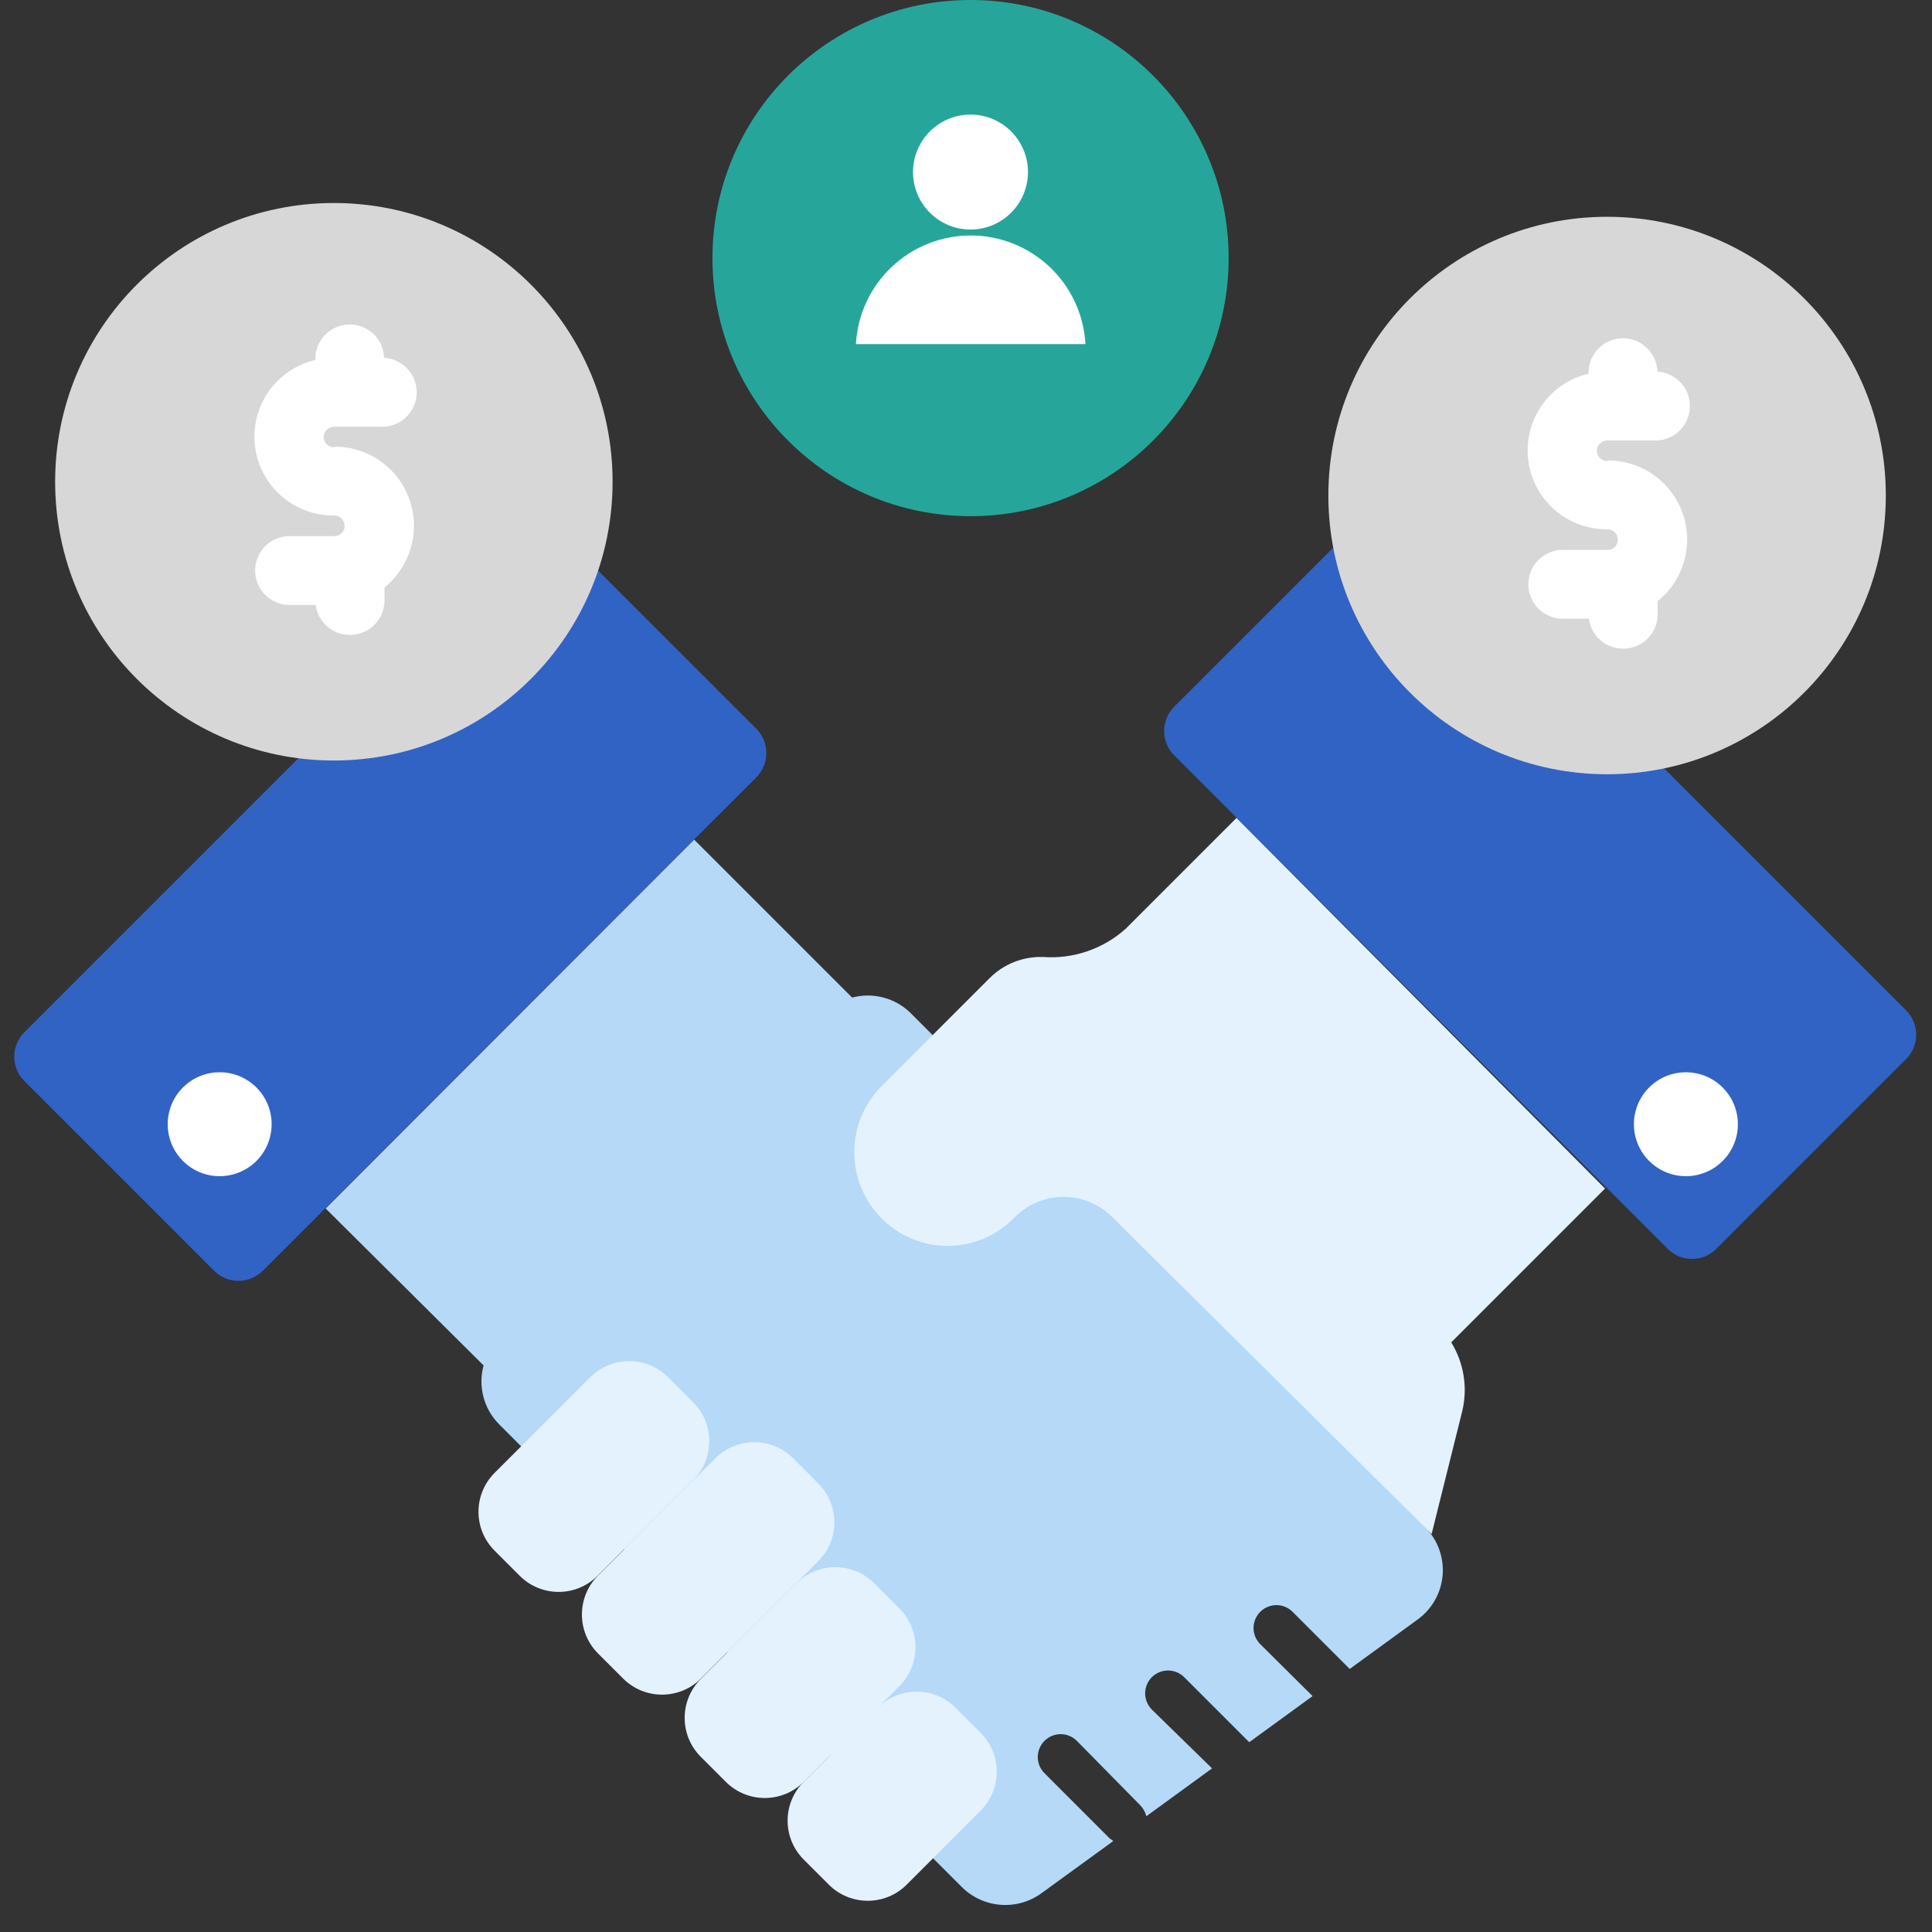
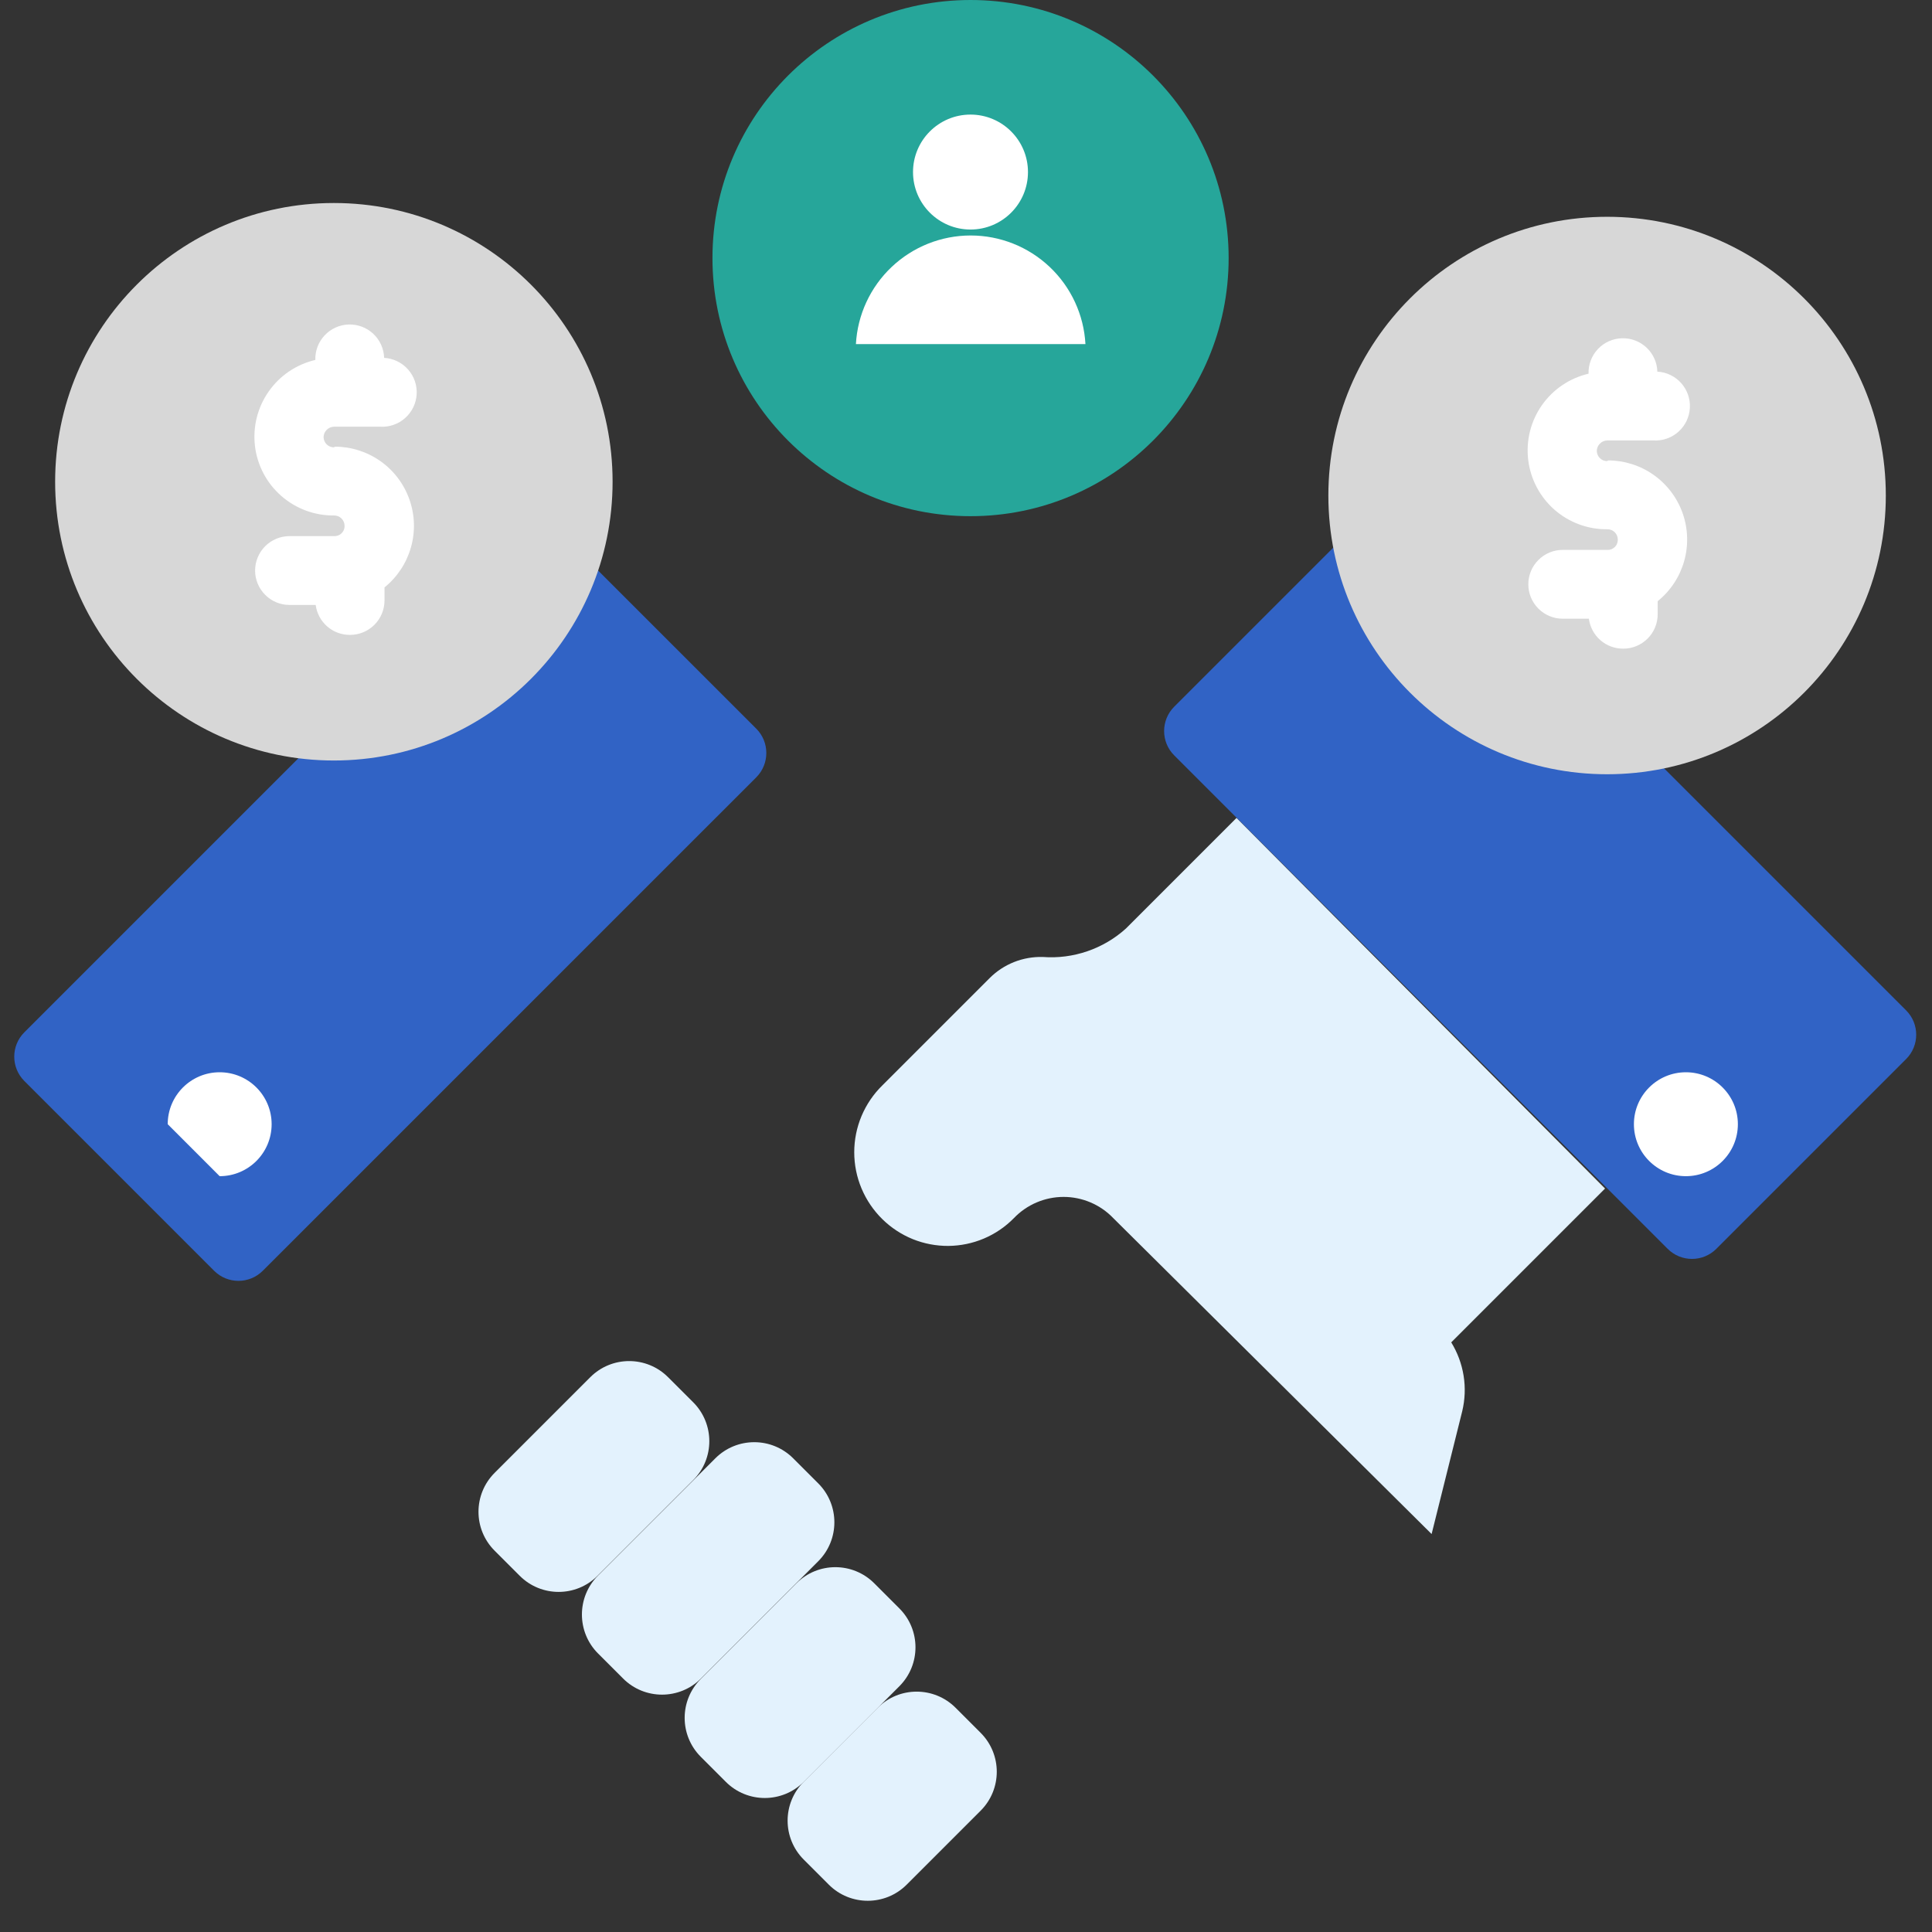
<svg xmlns="http://www.w3.org/2000/svg" width="52" height="52" viewBox="0 0 52 52" fill="none">
  <rect x="0" y="0" width="52" height="52" fill="#333333" stroke="none" />
  <g id="Group">
    <g id="filled outline">
      <path id="Vector" d="M26.122 13.893C29.959 13.893 33.069 10.783 33.069 6.946C33.069 3.11 29.959 0 26.122 0C22.286 0 19.176 3.11 19.176 6.946C19.176 10.783 22.286 13.893 26.122 13.893Z" fill="#26A69A" />
      <path id="Vector_2" d="M26.121 6.178C26.975 6.178 27.668 5.485 27.668 4.631C27.668 3.777 26.975 3.084 26.121 3.084C25.267 3.084 24.574 3.777 24.574 4.631C24.574 5.485 25.267 6.178 26.121 6.178Z" fill="white" />
      <path id="Vector_3" d="M23.037 9.262C23.08 8.472 23.425 7.728 23.999 7.185C24.574 6.641 25.335 6.338 26.126 6.338C26.917 6.338 27.678 6.641 28.253 7.185C28.827 7.728 29.172 8.472 29.215 9.262H23.037Z" fill="white" />
      <path id="Vector_4" d="M51.304 27.195L38.022 13.913C37.66 13.551 37.074 13.551 36.712 13.913L31.604 19.021C31.242 19.383 31.242 19.97 31.604 20.331L44.886 33.613C45.247 33.974 45.834 33.974 46.195 33.613L51.304 28.504C51.665 28.143 51.665 27.556 51.304 27.195Z" fill="#3163C5" />
      <path id="Vector_5" d="M13.936 14.504L0.655 27.785C0.293 28.147 0.293 28.733 0.655 29.095L5.763 34.203C6.125 34.565 6.711 34.565 7.073 34.203L20.355 20.922C20.716 20.56 20.716 19.974 20.355 19.612L15.246 14.504C14.885 14.142 14.298 14.142 13.936 14.504Z" fill="#3163C5" />
-       <path id="Vector_6" d="M38.338 41.085L25.102 27.86L24.519 27.276C24.316 27.072 24.062 26.925 23.784 26.851C23.506 26.776 23.213 26.776 22.935 26.85L18.684 22.599L8.765 32.527L13.016 36.751C12.94 37.028 12.939 37.321 13.012 37.598C13.085 37.876 13.23 38.13 13.433 38.334L14.016 38.918L25.13 50.032L25.89 50.792C26.169 51.069 26.537 51.237 26.929 51.268C27.321 51.298 27.711 51.189 28.029 50.958L29.965 49.551L29.863 49.477L28.113 47.726C28.055 47.669 28.01 47.601 27.979 47.526C27.948 47.452 27.932 47.372 27.932 47.291C27.932 47.21 27.948 47.13 27.979 47.055C28.01 46.98 28.055 46.913 28.113 46.855C28.17 46.798 28.238 46.753 28.312 46.722C28.387 46.691 28.467 46.675 28.548 46.675C28.629 46.675 28.709 46.691 28.783 46.722C28.858 46.753 28.926 46.798 28.983 46.855L30.706 48.606C30.776 48.685 30.827 48.781 30.854 48.884L32.623 47.596L31.002 46.013C30.887 45.897 30.822 45.74 30.822 45.577C30.822 45.414 30.887 45.257 31.002 45.142C31.118 45.026 31.274 44.962 31.438 44.962C31.601 44.962 31.757 45.026 31.873 45.142L33.623 46.892L35.328 45.651L33.92 44.253C33.804 44.137 33.739 43.981 33.739 43.818C33.739 43.654 33.804 43.498 33.92 43.382C34.035 43.267 34.192 43.202 34.355 43.202C34.518 43.202 34.675 43.267 34.79 43.382L36.328 44.92L38.134 43.605C38.332 43.466 38.497 43.286 38.617 43.076C38.737 42.867 38.809 42.634 38.829 42.393C38.848 42.152 38.814 41.91 38.729 41.684C38.645 41.458 38.511 41.254 38.338 41.085Z" fill="#B5D9F7" />
      <g id="Group_2">
        <path id="Vector_7" d="M18.657 37.742L17.982 37.068C17.404 36.489 16.465 36.489 15.887 37.068L13.313 39.642C12.734 40.221 12.734 41.159 13.313 41.737L13.988 42.412C14.566 42.991 15.505 42.991 16.083 42.412L18.657 39.838C19.236 39.26 19.236 38.321 18.657 37.742Z" fill="#E3F2FD" />
        <path id="Vector_8" d="M22.023 39.925L21.349 39.251C20.77 38.672 19.832 38.672 19.253 39.251L16.096 42.407C15.518 42.986 15.518 43.924 16.096 44.503L16.771 45.178C17.349 45.756 18.288 45.756 18.866 45.178L22.023 42.021C22.602 41.442 22.602 40.504 22.023 39.925Z" fill="#E3F2FD" />
        <path id="Vector_9" d="M24.206 43.29L23.531 42.615C22.953 42.036 22.014 42.036 21.436 42.615L18.862 45.189C18.283 45.768 18.283 46.706 18.862 47.285L19.536 47.959C20.115 48.538 21.053 48.538 21.632 47.959L24.206 45.386C24.785 44.807 24.785 43.868 24.206 43.29Z" fill="#E3F2FD" />
        <path id="Vector_10" d="M26.394 46.639L25.72 45.965C25.141 45.386 24.203 45.386 23.624 45.965L21.633 47.956C21.054 48.534 21.054 49.472 21.633 50.051L22.308 50.726C22.886 51.304 23.825 51.304 24.403 50.726L26.394 48.735C26.973 48.156 26.973 47.218 26.394 46.639Z" fill="#E3F2FD" />
        <path id="Vector_11" d="M27.288 32.787C27.461 32.606 27.669 32.462 27.899 32.364C28.129 32.266 28.377 32.215 28.627 32.215C28.877 32.215 29.124 32.266 29.354 32.364C29.584 32.462 29.792 32.606 29.965 32.787L38.532 41.289L39.356 37.983C39.431 37.67 39.444 37.345 39.393 37.027C39.342 36.709 39.229 36.404 39.06 36.13L43.2 31.99L33.281 22.015L30.308 24.988C30.006 25.262 29.651 25.471 29.266 25.603C28.881 25.735 28.473 25.788 28.066 25.757C27.803 25.75 27.54 25.796 27.295 25.893C27.05 25.99 26.827 26.136 26.64 26.322L23.75 29.212C23.51 29.446 23.32 29.727 23.189 30.036C23.059 30.345 22.992 30.678 22.992 31.013C22.992 31.349 23.059 31.681 23.189 31.99C23.32 32.3 23.51 32.58 23.75 32.815C23.984 33.045 24.262 33.227 24.566 33.351C24.871 33.474 25.197 33.536 25.525 33.534C25.854 33.531 26.178 33.464 26.481 33.336C26.784 33.208 27.058 33.021 27.288 32.787Z" fill="#E3F2FD" />
      </g>
      <path id="Vector_12" d="M45.376 31.657C46.148 31.657 46.775 31.031 46.775 30.258C46.775 29.486 46.148 28.86 45.376 28.86C44.604 28.86 43.977 29.486 43.977 30.258C43.977 31.031 44.604 31.657 45.376 31.657Z" fill="white" />
-       <path id="Vector_13" d="M5.912 31.657C6.685 31.657 7.311 31.031 7.311 30.258C7.311 29.486 6.685 28.86 5.912 28.86C5.14 28.86 4.514 29.486 4.514 30.258C4.514 31.031 5.14 31.657 5.912 31.657Z" fill="white" />
+       <path id="Vector_13" d="M5.912 31.657C6.685 31.657 7.311 31.031 7.311 30.258C7.311 29.486 6.685 28.86 5.912 28.86C5.14 28.86 4.514 29.486 4.514 30.258Z" fill="white" />
      <path id="Vector_14" d="M8.986 20.469C13.13 20.469 16.488 17.11 16.488 12.966C16.488 8.823 13.13 5.464 8.986 5.464C4.843 5.464 1.484 8.823 1.484 12.966C1.484 17.11 4.843 20.469 8.986 20.469Z" fill="#D7D7D7" />
      <path id="Vector_15" d="M8.987 12.04C8.914 12.04 8.843 12.011 8.791 11.959C8.739 11.907 8.709 11.836 8.709 11.762C8.712 11.69 8.742 11.62 8.793 11.569C8.845 11.517 8.914 11.487 8.987 11.485H10.238C10.483 11.498 10.724 11.414 10.907 11.249C11.091 11.085 11.201 10.855 11.215 10.609C11.228 10.364 11.144 10.123 10.979 9.94C10.815 9.756 10.585 9.646 10.339 9.632C10.332 9.387 10.227 9.154 10.049 8.986C9.87 8.817 9.631 8.727 9.385 8.734C9.14 8.741 8.907 8.846 8.739 9.025C8.57 9.204 8.48 9.442 8.487 9.688C7.978 9.807 7.53 10.109 7.231 10.538C6.931 10.966 6.8 11.491 6.863 12.01C6.926 12.529 7.179 13.006 7.573 13.35C7.967 13.694 8.474 13.881 8.996 13.874C9.07 13.874 9.141 13.903 9.193 13.956C9.245 14.008 9.274 14.078 9.274 14.152C9.276 14.189 9.269 14.226 9.256 14.26C9.242 14.294 9.222 14.325 9.196 14.351C9.17 14.377 9.139 14.398 9.104 14.411C9.07 14.425 9.033 14.431 8.996 14.43H7.792C7.547 14.43 7.311 14.527 7.138 14.701C6.964 14.875 6.866 15.11 6.866 15.356C6.866 15.602 6.964 15.837 7.138 16.011C7.311 16.185 7.547 16.282 7.792 16.282H8.496C8.526 16.506 8.636 16.712 8.807 16.861C8.977 17.009 9.196 17.09 9.423 17.088C9.668 17.088 9.904 16.99 10.077 16.817C10.251 16.643 10.349 16.407 10.349 16.162V15.81C10.691 15.533 10.94 15.158 11.06 14.734C11.181 14.31 11.167 13.86 11.02 13.445C10.874 13.029 10.603 12.669 10.244 12.415C9.885 12.16 9.455 12.023 9.015 12.022L8.987 12.04Z" fill="white" />
      <path id="Vector_16" d="M43.255 20.839C47.398 20.839 50.757 17.48 50.757 13.337C50.757 9.194 47.398 5.835 43.255 5.835C39.112 5.835 35.753 9.194 35.753 13.337C35.753 17.48 39.112 20.839 43.255 20.839Z" fill="#D7D7D7" />
      <path id="Vector_17" d="M43.256 12.411C43.182 12.411 43.111 12.382 43.059 12.329C43.007 12.277 42.978 12.207 42.978 12.133C42.98 12.06 43.01 11.991 43.062 11.939C43.114 11.887 43.183 11.857 43.256 11.855H44.506C44.752 11.869 44.993 11.784 45.176 11.62C45.359 11.456 45.47 11.226 45.483 10.98C45.497 10.734 45.412 10.493 45.248 10.31C45.084 10.127 44.854 10.016 44.608 10.003C44.601 9.757 44.496 9.524 44.317 9.356C44.138 9.188 43.9 9.097 43.654 9.104C43.408 9.112 43.176 9.216 43.007 9.395C42.839 9.574 42.748 9.813 42.756 10.058C42.246 10.177 41.799 10.48 41.499 10.908C41.199 11.337 41.069 11.861 41.132 12.38C41.195 12.899 41.448 13.377 41.841 13.721C42.235 14.065 42.742 14.252 43.265 14.245C43.339 14.245 43.409 14.274 43.462 14.326C43.514 14.378 43.543 14.449 43.543 14.523C43.544 14.559 43.538 14.596 43.524 14.63C43.511 14.665 43.49 14.696 43.464 14.722C43.438 14.748 43.407 14.768 43.373 14.782C43.339 14.795 43.302 14.802 43.265 14.8H42.061C41.815 14.8 41.58 14.898 41.406 15.072C41.232 15.245 41.135 15.481 41.135 15.726C41.135 15.972 41.232 16.208 41.406 16.381C41.58 16.555 41.815 16.653 42.061 16.653H42.765C42.794 16.877 42.905 17.083 43.075 17.231C43.246 17.38 43.465 17.46 43.691 17.459C43.937 17.459 44.172 17.361 44.346 17.187C44.52 17.014 44.617 16.778 44.617 16.532V16.18C44.96 15.904 45.209 15.528 45.329 15.104C45.449 14.681 45.435 14.23 45.289 13.815C45.143 13.4 44.871 13.04 44.512 12.785C44.153 12.53 43.724 12.393 43.283 12.392L43.256 12.411Z" fill="white" />
    </g>
  </g>
</svg>